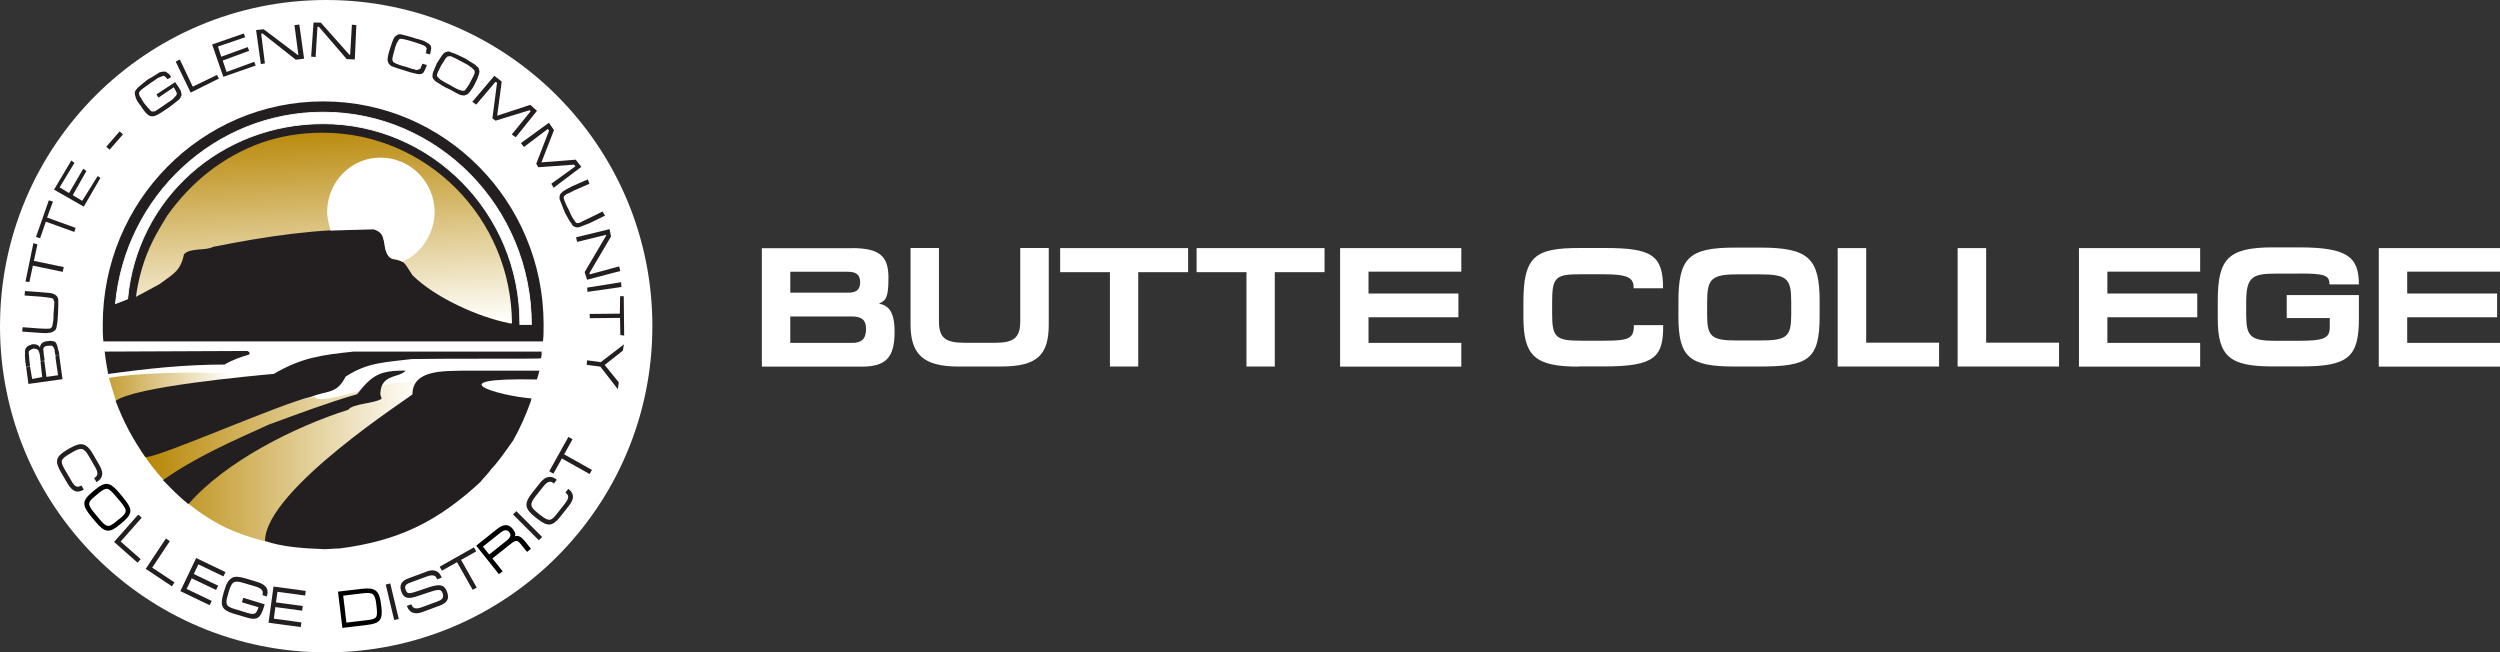
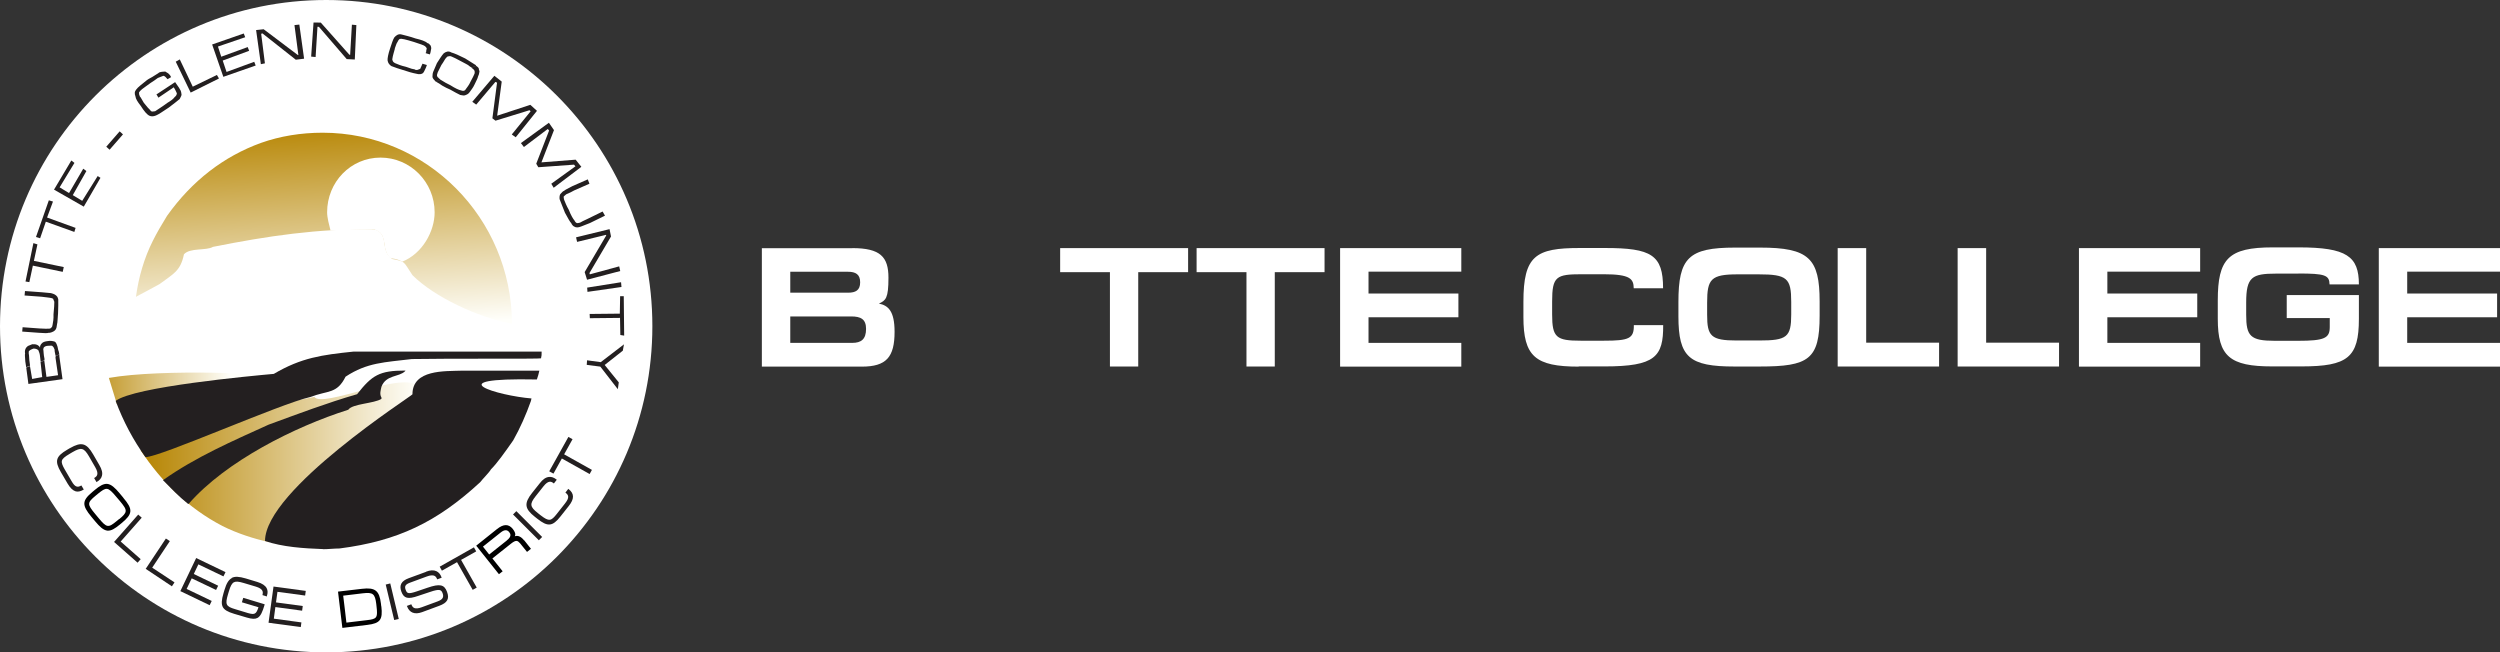
<svg xmlns="http://www.w3.org/2000/svg" xmlns:xlink="http://www.w3.org/1999/xlink" id="Layer_1" data-name="Layer 1" viewBox="0 0 241.12 62.92">
  <rect x="0" y="0" width="241.12" height="62.92" fill="#333333" stroke="none" />
  <defs>
    <style>
      .cls-1 {
        fill: url(#linear-gradient);
      }

      .cls-1, .cls-2, .cls-3, .cls-4, .cls-5, .cls-6 {
        fill-rule: evenodd;
      }

      .cls-1, .cls-2, .cls-3, .cls-5, .cls-7, .cls-6, .cls-8, .cls-9 {
        stroke-width: 0px;
      }

      .cls-2, .cls-8 {
        fill: #231f20;
      }

      .cls-3, .cls-4, .cls-9 {
        fill: #fff;
      }

      .cls-4 {
        stroke: #fff;
        stroke-width: .08px;
      }

      .cls-5 {
        fill: url(#New_Gradient_Swatch_5);
      }

      .cls-6 {
        fill: url(#New_Gradient_Swatch_5-2);
      }
    </style>
    <linearGradient id="linear-gradient" x1="7.18" y1="37.47" x2="22.21" y2="37.47" gradientUnits="userSpaceOnUse">
      <stop offset="0" stop-color="#b68400" />
      <stop offset="1" stop-color="#fffffb" />
    </linearGradient>
    <linearGradient id="New_Gradient_Swatch_5" data-name="New Gradient Swatch 5" x1="13.56" y1="44.59" x2="40.38" y2="44.59" gradientUnits="userSpaceOnUse">
      <stop offset="0" stop-color="#b68400" />
      <stop offset="1" stop-color="#fffffb" />
    </linearGradient>
    <linearGradient id="New_Gradient_Swatch_5-2" data-name="New Gradient Swatch 5" x1="30.29" y1="11.59" x2="31.35" y2="31.8" xlink:href="#New_Gradient_Swatch_5" />
  </defs>
  <g>
    <path class="cls-9" d="m82.2,23.93c2.7,0,3.49.84,3.49,2.85s-.26,2.19-.92,2.5c.89.18,1.51.71,1.51,2.72,0,2.44-.79,3.36-3.16,3.36h-9.64v-11.42h8.72Zm-5.97,4.3h5.56c.73,0,1.17-.23,1.17-1s-.43-1.02-1.19-1.02h-5.55v2.02Zm0,4.84h5.97c.86,0,1.33-.35,1.33-1.35,0-.94-.51-1.2-1.43-1.2h-5.88v2.55Z" />
-     <path class="cls-9" d="m90.56,23.93v7.09c0,1.58.64,2.04,2.48,2.04h2.96c1.76,0,2.4-.48,2.4-2.06v-7.08h2.75v7.36c0,3.01-1.14,4.07-4.66,4.07h-4.05c-3.36,0-4.62-1.15-4.62-4.07v-7.36h2.73Z" />
    <path class="cls-9" d="m114.59,23.93v2.32h-4.81v9.1h-2.73v-9.1h-4.8v-2.32h12.34Z" />
    <path class="cls-9" d="m127.75,23.93v2.32h-4.8v9.1h-2.73v-9.1h-4.81v-2.32h12.34Z" />
    <path class="cls-9" d="m129.25,23.93h11.69v2.27h-8.95v2.11h8.67v2.29h-8.67v2.47h8.95v2.29h-11.69v-11.42Z" />
    <path class="cls-9" d="m152.26,35.36c-4.2,0-5.33-1-5.33-4.79v-1.45c0-4.46,1.18-5.2,5.43-5.2h2.44c4.48,0,5.6.67,5.6,3.88h-2.83c-.02-.89-.3-1.35-2.9-1.35h-2.11c-2.47,0-2.86.21-2.86,2.63v1.25c0,2.22.4,2.53,2.76,2.53h2.24c2.42,0,2.9-.21,2.88-1.5h2.83c.02,3.04-.76,3.98-5.65,3.98h-2.5Z" />
    <path class="cls-9" d="m169.72,35.35h-2.42c-4.38,0-5.42-.89-5.42-4.84v-1.38c0-4.25.97-5.25,5.46-5.25h2.42c4.71,0,5.74,1.05,5.74,5.2v1.38c0,4.21-1.05,4.89-5.79,4.89Zm-.1-8.89h-2.02c-2.58,0-2.95.45-2.95,2.72v1.19c0,2.04.36,2.47,2.85,2.47h2.17c2.68,0,3.09-.33,3.09-2.52v-1.19c0-2.3-.39-2.67-3.14-2.67Z" />
    <path class="cls-9" d="m177.24,23.93h2.75v9.12h7.03v2.3h-9.78v-11.42Z" />
    <path class="cls-9" d="m188.81,23.93h2.75v9.12h7.03v2.3h-9.78v-11.42Z" />
    <path class="cls-9" d="m200.51,23.93h11.69v2.27h-8.95v2.11h8.67v2.29h-8.67v2.47h8.95v2.29h-11.69v-11.42Z" />
    <path class="cls-9" d="m221.68,26.39h-2.16c-2.32,0-2.88.33-2.88,2.78v1.2c0,2.04.39,2.5,2.76,2.5h2.24c2.57,0,3.06-.26,3.06-1.33v-.86h-4.15v-2.22h6.96v2.29c0,3.72-1.07,4.59-5.53,4.59h-2.85c-4.06,0-5.23-.97-5.23-4.58v-1.78c0-4,.99-5.12,5.3-5.12h2.5c4.64,0,5.81.87,5.81,3.57h-2.83c-.02-.89-.43-1.05-3.01-1.05Z" />
    <path class="cls-9" d="m229.43,23.93h11.69v2.27h-8.95v2.11h8.67v2.29h-8.67v2.47h8.95v2.29h-11.69v-11.42Z" />
  </g>
  <g>
    <circle class="cls-9" cx="31.46" cy="31.46" r="31.46" />
    <g>
      <g>
        <path class="cls-3" d="m31.17,52.83c11.68,0,21.2-9.59,21.2-21.33s-9.52-21.39-21.2-21.39S9.97,19.69,9.97,31.5s9.52,21.33,21.2,21.33Z" />
        <path class="cls-1" d="m24.84,36.32c-1.95.2,2.61-.72,1.5,0-6.13.65-12.2,1.63-15.06,2.67-.26-.85-.52-1.7-.78-2.54,5.09-.91,16.5-.39,14.35-.13Z" />
        <path class="cls-5" d="m13.56,43.43c5.87-3,10.96-3.98,16.76-5.15.72,1.11,8.28-2.41,9.91-1.11,1.7,6.78-11.8,7.11-14.22,15.13-1.5-.33-3.13-.85-4.56-1.57-3.26-1.7-5.87-4.24-7.89-7.31Z" />
        <path class="cls-2" d="m31.17,52.96c-1.89-.07-3.91-.2-5.61-.78,0-4.96,14.22-14.02,14.22-14.15,0-2.41,3.13-2.22,4.76-2.28h7.48c-.09.4-.11.46-.24.85-9.78-.2-3.72,1.57-.52,1.83,0,.07-.06.2-.06.26-.46,1.3-1.04,2.61-1.7,3.78-.78,1.11-1.56,2.22-2.15,2.8-.13.26-.85.98-1.04,1.24-4.17,3.85-7.96,5.67-13.57,6.39-.52,0-1.04.07-1.57.07Z" />
        <path class="cls-2" d="m11.15,38.67c1.76-1.37,13.05-2.41,15.26-2.61,2.67-1.57,4.63-1.83,7.7-2.15h18.13c0,.39,0,.33-.06.65-.07.07-8.8,0-12.46.07-2.61.32-4.3.32-6.39,1.7-.85,1.7-1.7,1.3-3.39,1.96-2.93.65-14.48,5.8-15.91,5.8-1.17-1.63-2.15-3.46-2.87-5.41Z" />
-         <path class="cls-2" d="m10.1,33.91l13.76-.06c.06.06.13.06.2.13v.2c-.85.26-1.63.52-2.41.98-3.85,0-7.43.39-11.22.91-.13-.72-.26-1.44-.33-2.15Z" />
        <path class="cls-2" d="m18.13,48.59c-.91-.72-1.63-1.5-2.41-2.28,3.13-2.22,6.72-3.78,10.18-5.35,2.87-1.05,5.61-2.09,8.54-2.94,1.44-1.83,2.15-2.28,4.63-2.28,0,0,.07,0,0,.06-.59.59-1.83.33-2.28,1.5-.07.33-.2.72,0,1.04v.13c-.72.46-2.8.46-3.2,1.05-5.15,1.63-11.8,4.96-15.39,9.07h-.07Z" />
-         <path class="cls-2" d="m52.37,32.93H9.97c-.06-.52-.06-1.11-.06-1.63,0-11.87,9.52-21.52,21.26-21.52s21.26,9.65,21.26,21.52c0,.52,0,1.11-.06,1.63Z" />
        <path class="cls-6" d="m49.11,31.17c-3-.59-7.17-2.48-9.33-4.63-.91-1.37-.65-1.3-1.96-1.56-1.24-.85-.2-2.48-1.76-2.87-5.41-.07-10.24.65-15.52,1.7-.65.39-2.22.06-2.8.72-.33,1.63-1.04,1.89-2.35,2.87-1.89,1.04-2.22,1.17-2.28,1.24.26-1.89.78-3.72,1.63-5.41.39-.78.85-1.57,1.37-2.41,2.41-3.39,5.48-5.74,9.07-7.04,1.83-.65,3.85-.98,5.94-.98,10.04,0,18.2,8.22,18.26,18.39h-.26Z" />
        <path class="cls-3" d="m31.89,22.24l4.17-.13c.78.33.85.52,1.04,1.5,0,.33.26,1.24.65,1.3.46.07.72.13,1.04.33,1.96-.78,3.13-2.94,3.13-4.76,0-2.93-2.35-5.28-5.22-5.28s-5.15,2.35-5.15,5.28c0,.52.2,1.24.33,1.76Z" />
        <path class="cls-4" d="m12.32,28.82l-1.18.46c.98-10.37,9.59-18.46,20.02-18.46,11.09,0,20.09,9.2,20.09,20.48h-1.11v-.13c0-10.63-8.54-19.24-18.98-19.24-9.85,0-17.94,7.18-18.85,16.89Z" />
      </g>
      <g>
        <g>
          <path class="cls-2" d="m6.03,36.57l-3.29.46-.21-1.58.36-.14.21,1.24.97-.18-.16-1.46.36-.14.21,1.58,1.12-.16-.25-1.71q.04-.08.01-.14l.36-.14c.02.06-.01.15.01.21l.3,2.17Zm-3.5-1.12l-.09-.59c-.02-.41-.06-.67-.02-.76-.06-.32.05-.57.27-.73.06-.02.24-.1.42-.17.2-.01.35,0,.51.08.08.04.19.13.24.25-.01-.21.08-.31.18-.42.09-.11.28-.18.54-.21.32-.06.55,0,.72.06.11.1.13.16.18.28.05.12.09.24.13.5.05.12.09.24.11.44l-.36.14c-.04-.26-.11-.44-.09-.59-.07-.18-.09-.24-.2-.34-.02-.06-.17-.07-.43-.04-.21.01-.32.06-.42.17-.03.08-.07.17-.03.29.02.06,0,.35.1.79v.14s-.37.14-.37.14l-.03-.27c-.03-.26-.05-.47-.1-.59-.05-.12-.07-.18-.09-.24-.11-.1-.27-.17-.48-.16-.18.07-.3.12-.4.22-.06.02-.04.09-.05.23.02.06.04.26.06.67l.07.53-.36.14Z" />
          <path class="cls-2" d="m2.14,31.99l.04-.43,1.64.12c.49.02.78.04.84.02.14.01.26-.03.3-.12.06-.02.09-.11.11-.25.05-.23.11-.6.09-1.01.05-.57.09-1.01.08-1.21-.05-.12-.09-.24-.12-.3-.08-.04-.17-.07-.31-.09-.15-.01-.37-.06-.8-.1l-1.64-.12.04-.43,1.64.12c.43.04.72.06.86.08.31.08.48.16.63.37.05.12.1.24.08.38.01.21,0,.55-.02,1.19-.05.58-.05.92-.09,1.01-.01.14-.05.23-.06.37-.05.23-.21.36-.45.45-.06.02-.18.07-.32.06-.12.05-.41.03-.9,0l-1.64-.12Z" />
          <polygon class="cls-2" points="2.46 27.15 3.22 23.45 3.61 23.57 3.27 25.16 6.15 25.76 6.05 26.22 3.17 25.62 2.83 27.21 2.46 27.15" />
          <polygon class="cls-2" points="3.47 22.86 4.71 19.32 5.11 19.44 4.54 20.98 7.29 21.98 7.17 22.37 4.42 21.38 3.87 22.98 3.47 22.86" />
          <polygon class="cls-2" points="8.08 19.93 5.21 18.29 6.88 15.48 7.18 15.71 5.75 18.07 6.66 18.62 8.03 16.27 8.33 16.5 7.02 18.82 7.93 19.37 9.42 16.98 9.69 17.15 8.08 19.93" />
          <polygon class="cls-2" points="10.25 14.15 11.54 12.67 11.86 12.96 10.57 14.44 10.25 14.15" />
          <path class="cls-2" d="m15.07,9.12l1.82-1.2c.31.43.49.71.54.83.07.18.06.32.08.38-.01.14-.11.25-.18.42-.16.13-.47.39-1.06.83-.55.36-.99.67-1.23.76-.24.1-.44.1-.61.03-.25-.11-.51-.42-.87-.98-.29-.37-.47-.65-.5-.91-.09-.24-.1-.44.09-.66.13-.19.51-.48,1.03-.9.22-.16.46-.25.67-.4.22-.15.4-.23.5-.33.18-.07.38-.08.59-.09.08.04.19.13.28.17.11.1.21.19.28.37l-.34.2c-.13-.16-.26-.31-.4-.33-.06.02-.12.05-.18.07-.06.03-.18.07-.36.14-.16.13-.43.31-.71.49-.37.28-.65.46-.81.59-.16.13-.25.24-.29.32-.01.15.01.2.08.38.11.1.2.34.38.61.29.37.52.63.63.72.05.12.11.1.19.13.06-.02.2-.01.27-.03.22-.16.61-.38,1.2-.82.34-.2.55-.36.69-.55.16-.13.19-.22.21-.36-.03-.06-.12-.3-.3-.58l-1.48,1-.2-.34Z" />
          <polygon class="cls-2" points="16.95 5.95 17.34 5.73 18.59 8.36 20.92 7.23 21.12 7.57 18.39 8.93 16.95 5.95" />
          <polygon class="cls-2" points="21.54 7.41 20.46 4.29 23.51 3.23 23.65 3.59 21.02 4.49 21.34 5.47 23.89 4.54 24.03 4.9 21.48 5.84 21.85 6.94 24.52 5.96 24.66 6.32 21.54 7.41" />
          <polygon class="cls-2" points="24.7 2.9 25.43 2.82 28.69 5.28 28.78 5.32 28.4 2.42 28.87 2.37 29.33 5.66 28.53 5.76 25.31 3.22 25.19 3.26 25.55 6.11 25.16 6.19 24.7 2.9" />
          <polygon class="cls-2" points="30.24 2.17 30.94 2.18 33.68 5.26 33.77 5.3 33.94 2.38 34.37 2.42 34.22 5.74 33.44 5.7 30.76 2.59 30.62 2.58 30.44 5.5 30.01 5.46 30.24 2.17" />
          <path class="cls-2" d="m40.77,6.15l.4.12c-.09.31-.22.5-.25.59-.11.25-.29.32-.58.29-.23-.05-.6-.11-1.16-.3-.7-.21-1.18-.37-1.44-.48-.19-.13-.32-.29-.36-.55-.01-.2.05-.57.24-1.14.16-.48.28-.87.41-1.07.19-.22.41-.37.72-.28.31.09.77.18,1.33.38.54.13.93.25,1.15.45.14.01.19.13.3.23.03.06.07.18.06.32-.04.09-.03.29-.13.54l-.4-.12c-.02-.06.04-.08.04-.08.01-.14.02-.29.06-.37-.02-.06-.05-.12-.16-.22-.11-.1-.5-.22-1.07-.41-.39-.12-.71-.21-.93-.26-.23-.05-.37-.06-.43-.04-.06.02-.16.13-.23.3-.1.11-.15.34-.25.59-.01.14-.09.31-.14.54-.05.23-.09.31-.1.46-.04.08.01.2.04.26.02.06.13.16.21.19.25.11.59.25,1.04.35.17.07.31.09.56.19.23.05.37.06.39.12.14.01.2-.01.26-.04.06-.02.12-.05.18-.07.04-.08.11-.25.22-.5Z" />
          <path class="cls-2" d="m45.91,6.34c.19.13.3.23.28.37.05.12.07.18.04.26-.01.15-.05.23-.12.4-.05.23-.18.42-.33.76-.15.33-.34.55-.47.74-.13.19-.25.24-.43.31-.12.05-.26.03-.49-.02-.25-.11-.53-.28-.97-.52-.25-.11-.5-.22-.78-.39-.19-.13-.38-.27-.47-.3-.08-.04-.11-.09-.17-.07l.48-.19.08.04c.27.17.55.34.88.49.47.3.8.45,1.03.5.17.07.37.06.44-.1.13-.19.33-.41.47-.74.21-.36.31-.61.39-.78.05-.23,0-.35-.19-.48-.02-.06-.09-.03-.11-.09l.42-.17Zm-1.04-.7c.47.3.83.51,1.02.64l.03.06-.42.17c-.08-.04-.17-.07-.27-.17-.11-.1-.36-.21-.8-.45-.36-.21-.69-.35-.86-.43-.17-.07-.23-.05-.29-.03-.14,0-.18.07-.28.18-.1.11-.21.36-.43.66-.15.34-.28.53-.35.7-.07.17-.09.31-.06.37.02.06.05.12.13.16.02.06.11.09.21.19l-.48.19c-.02-.06-.1-.1-.13-.16-.11-.1-.16-.22-.18-.28.01-.14,0-.35.07-.51.07-.17.18-.42.36-.84.3-.47.47-.74.66-.95.22-.16.46-.25.73-.08.31.09.73.27,1.34.58Z" />
          <polygon class="cls-2" points="47.68 7.31 48.39 7.87 47.95 11.16 51.15 10.11 51.79 10.69 49.74 13.24 49.36 12.97 51.18 10.73 51.07 10.63 47.79 11.64 47.49 11.41 47.94 7.97 47.78 7.9 45.93 10.09 45.55 9.82 47.68 7.31" />
          <polygon class="cls-2" points="52.94 11.84 53.43 12.55 52.22 15.66 55.52 15.4 56.07 16.09 53.4 18.11 53.17 17.72 55.5 16.04 55.36 15.88 51.92 16.13 51.72 15.79 52.96 12.59 52.83 12.44 50.53 14.18 50.24 13.8 52.94 11.84" />
          <path class="cls-2" d="m56.69,17.3l.16.42-1.48.65c-.4.23-.7.34-.76.37-.1.11-.22.16-.25.24.02.06.01.2.06.32.1.24.21.54.44.94.21.54.42.88.55,1.03.05.12.15.22.24.25.06-.02.14.01.32-.06.06-.03.34-.2.7-.35l1.45-.71.23.4-1.45.71c-.42.16-.72.28-.84.33-.3.12-.5.13-.7,0-.08-.03-.22-.19-.26-.31-.11-.1-.33-.49-.61-1.01-.21-.54-.33-.84-.38-.96-.05-.12-.1-.24-.14-.36-.01-.2-.02-.41.13-.54.1-.11.19-.22.31-.26.1-.1.34-.2.8-.45l1.48-.65Z" />
          <polygon class="cls-2" points="58.79 22.1 58.93 22.81 56.85 26.34 56.89 26.46 59.72 25.69 59.82 26.14 56.62 26.98 56.39 26.24 58.47 22.71 58.45 22.65 55.66 23.33 55.56 22.89 58.79 22.1" />
          <polygon class="cls-2" points="59.9 27.22 59.94 27.68 56.66 28.15 56.63 27.74 59.9 27.22" />
          <polygon class="cls-2" points="60.16 28.57 60.2 32.37 59.83 32.31 59.8 30.66 56.89 30.69 56.87 30.28 59.78 30.25 59.81 28.57 60.16 28.57" />
          <polygon class="cls-2" points="60.18 33.21 60.07 33.82 58.32 35.2 59.68 36.88 59.59 37.54 57.9 35.36 56.59 35.19 56.62 34.75 57.94 34.93 60.18 33.21" />
        </g>
        <path class="cls-8" d="m6.76,43.21l-.27.16c-1.11.65-1.24,1.09-.62,2.16l.65,1.11c.25.43.51.67.78.75.22.06.46.01.74-.15l.04-.03-.23-.39-.04.02c-.16.09-.28.12-.4.09-.17-.04-.33-.21-.51-.53l-.66-1.13c-.21-.37-.32-.62-.27-.83.05-.2.26-.38.75-.67l.27-.16c.85-.49,1.1-.43,1.59.4l.61,1.06c.17.3.24.53.19.71-.03.12-.12.22-.26.3l-.04.03.23.39.04-.03c.26-.15.42-.34.48-.57.08-.29,0-.63-.25-1.05l-.59-1.02c-.64-1.11-1.14-1.24-2.24-.61Z" />
        <path class="cls-7" d="m11.89,48l-.35-.42c-.45-.54-.81-.87-1.2-.91-.37-.03-.75.21-1.19.58l-.23.19c-1.02.85-1.04,1.28-.1,2.41l.35.42c.44.53.8.87,1.19.91.37.03.74-.21,1.19-.58l.23-.19c.45-.38.75-.7.79-1.07.04-.39-.23-.8-.68-1.33Zm-.4,2.06l-.23.19c-.82.68-.96.66-1.74-.27l-.34-.41c-.78-.94-.78-1.08.04-1.76l.23-.19c.39-.32.64-.49.86-.47.24.02.49.27.89.75l.35.41c.4.48.6.76.57,1-.02.22-.23.44-.62.76Z" />
        <path class="cls-8" d="m11,52.27l2.27,2,.3-.34s-1.86-1.64-1.93-1.7c.06-.07,2.03-2.3,2.03-2.3l-.34-.3-2.33,2.64Z" />
        <path class="cls-8" d="m14.06,54.87l2.52,1.68.25-.38s-2.07-1.37-2.15-1.42c.05-.08,1.7-2.56,1.7-2.56l-.38-.25-1.95,2.93Z" />
        <path class="cls-8" d="m17.39,57.01l2.83,1.36.2-.41s-2.34-1.12-2.42-1.16c.04-.08.45-.95.49-1.02.09.04,2.35,1.12,2.35,1.12l.2-.41s-2.26-1.09-2.35-1.13c.04-.08.41-.85.44-.93.09.04,2.42,1.16,2.42,1.16l.2-.41-2.83-1.36-1.52,3.18Z" />
        <path class="cls-8" d="m22.35,55.76c-.3.16-.51.5-.7,1.14l-.09.3c-.2.67-.22,1.06-.07,1.35.15.27.46.46,1.09.65l1.22.36c.5.15.8.16,1.03.04.31-.17.49-.59.69-1.27v-.05s-2.06-.62-2.06-.62l-.13.43s1.51.45,1.6.48c-.11.34-.21.53-.35.6-.13.07-.31.06-.66-.04l-1.25-.38c-.88-.26-.97-.45-.68-1.43l.09-.3c.15-.51.29-.76.48-.86.19-.1.45-.08.95.07l1.17.35c.69.21.71.5.64.78v.04s.42.13.42.13v-.05c.1-.29.09-.54-.02-.75-.14-.26-.44-.46-.9-.6l-1.12-.34c-.65-.19-1.05-.21-1.35-.05Z" />
        <path class="cls-8" d="m25.89,60.06l3.12.42.06-.45s-2.57-.35-2.66-.36c.01-.09.14-1.04.15-1.12.09.01,2.58.35,2.58.35l.06-.45s-2.49-.34-2.58-.35c.01-.08.13-.93.14-1.02.09.01,2.67.36,2.67.36l.06-.45-3.11-.42-.48,3.49Z" />
        <path class="cls-7" d="m36.77,58.48l-.03-.27c-.15-1.25-.56-1.57-1.83-1.42l-2.31.27.42,3.5,2.41-.29c1.24-.15,1.5-.5,1.35-1.79Zm-.52,1.06c-.13.16-.39.22-.84.27,0,0-1.91.23-2,.24,0-.09-.3-2.5-.31-2.6.09-.01,1.91-.23,1.91-.23.96-.11,1.16.05,1.28,1.03l.03.28c.03.22.04.4.04.55,0,.21-.03.36-.11.46Z" />
        <path class="cls-8" d="m37.2,56.37l.82,3.43.44-.1-.82-3.43-.44.11Z" />
        <path class="cls-8" d="m41.1,55.15l-1.69.62c-.7.26-.93.67-.7,1.29.24.66.63.76,1.63.41l1.14-.38c.94-.32,1.08-.21,1.21.13.14.39,0,.61-.5.79l-1.52.56c-.68.25-.87.03-.98-.24l-.02-.05-.43.16.02.04c.23.62.74.82,1.45.56l1.65-.61c.79-.29,1.01-.68.75-1.36-.26-.7-.7-.79-1.89-.38l-1,.34c-.85.29-.96.21-1.09-.13-.12-.32-.08-.52.41-.7l1.63-.6c.68-.25.87-.03.98.24l.02.04.43-.16-.02-.05c-.1-.28-.27-.48-.49-.58-.26-.12-.6-.11-1,.05Z" />
-         <path class="cls-8" d="m42.4,54.64l.22.4s1.38-.78,1.46-.82c.05.08,1.51,2.67,1.51,2.67l.39-.22s-1.46-2.59-1.51-2.67c.08-.04,1.46-.82,1.46-.82l-.22-.39-3.31,1.87Z" />
+         <path class="cls-8" d="m42.4,54.64l.22.4s1.38-.78,1.46-.82c.05.08,1.51,2.67,1.51,2.67l.39-.22s-1.46-2.59-1.51-2.67c.08-.04,1.46-.82,1.46-.82l-.22-.39-3.31,1.87" />
        <path class="cls-7" d="m50.54,52.11c-.39-.49-.72-.45-.89-.39.02-.05.05-.11.05-.16,0-.16-.08-.33-.24-.54-.4-.5-.89-.5-1.53.01l-2,1.6,2.19,2.75.36-.28s-.93-1.17-.99-1.24c.07-.06,1.8-1.43,1.8-1.43.24-.19.41-.27.54-.26.11.01.21.09.34.24l.66.82.38-.3-.66-.83Zm-1.66.02s-1.62,1.29-1.7,1.35c-.05-.07-.55-.69-.6-.76.07-.06,1.72-1.37,1.72-1.37.34-.27.61-.28.81-.03.07.08.12.18.12.29,0,.14-.09.31-.35.51Z" />
        <path class="cls-8" d="m49.48,49.62l2.49,2.49.32-.32-2.49-2.49-.32.32Z" />
        <path class="cls-8" d="m52.94,46c-.3.03-.59.23-.89.62l-.73.92c-.79,1-.73,1.52.26,2.3l.24.19c1.01.8,1.47.75,2.23-.21l.8-1.01c.55-.69.55-1.2,0-1.63l-.04-.03-.28.36.04.03c.28.22.36.46-.07,1.01l-.81,1.03c-.26.33-.46.53-.67.55-.21.02-.45-.1-.9-.45l-.25-.2c-.77-.61-.8-.87-.21-1.62l.76-.96c.46-.58.74-.48.96-.3l.04.03.28-.36-.04-.03c-.24-.19-.48-.27-.71-.24Z" />
        <path class="cls-8" d="m52.98,45.46l.4.22s.77-1.38.81-1.46c.08.05,2.68,1.5,2.68,1.5l.22-.4s-2.6-1.45-2.68-1.5c.05-.08.81-1.46.81-1.46l-.4-.22-1.85,3.32Z" />
      </g>
    </g>
  </g>
</svg>